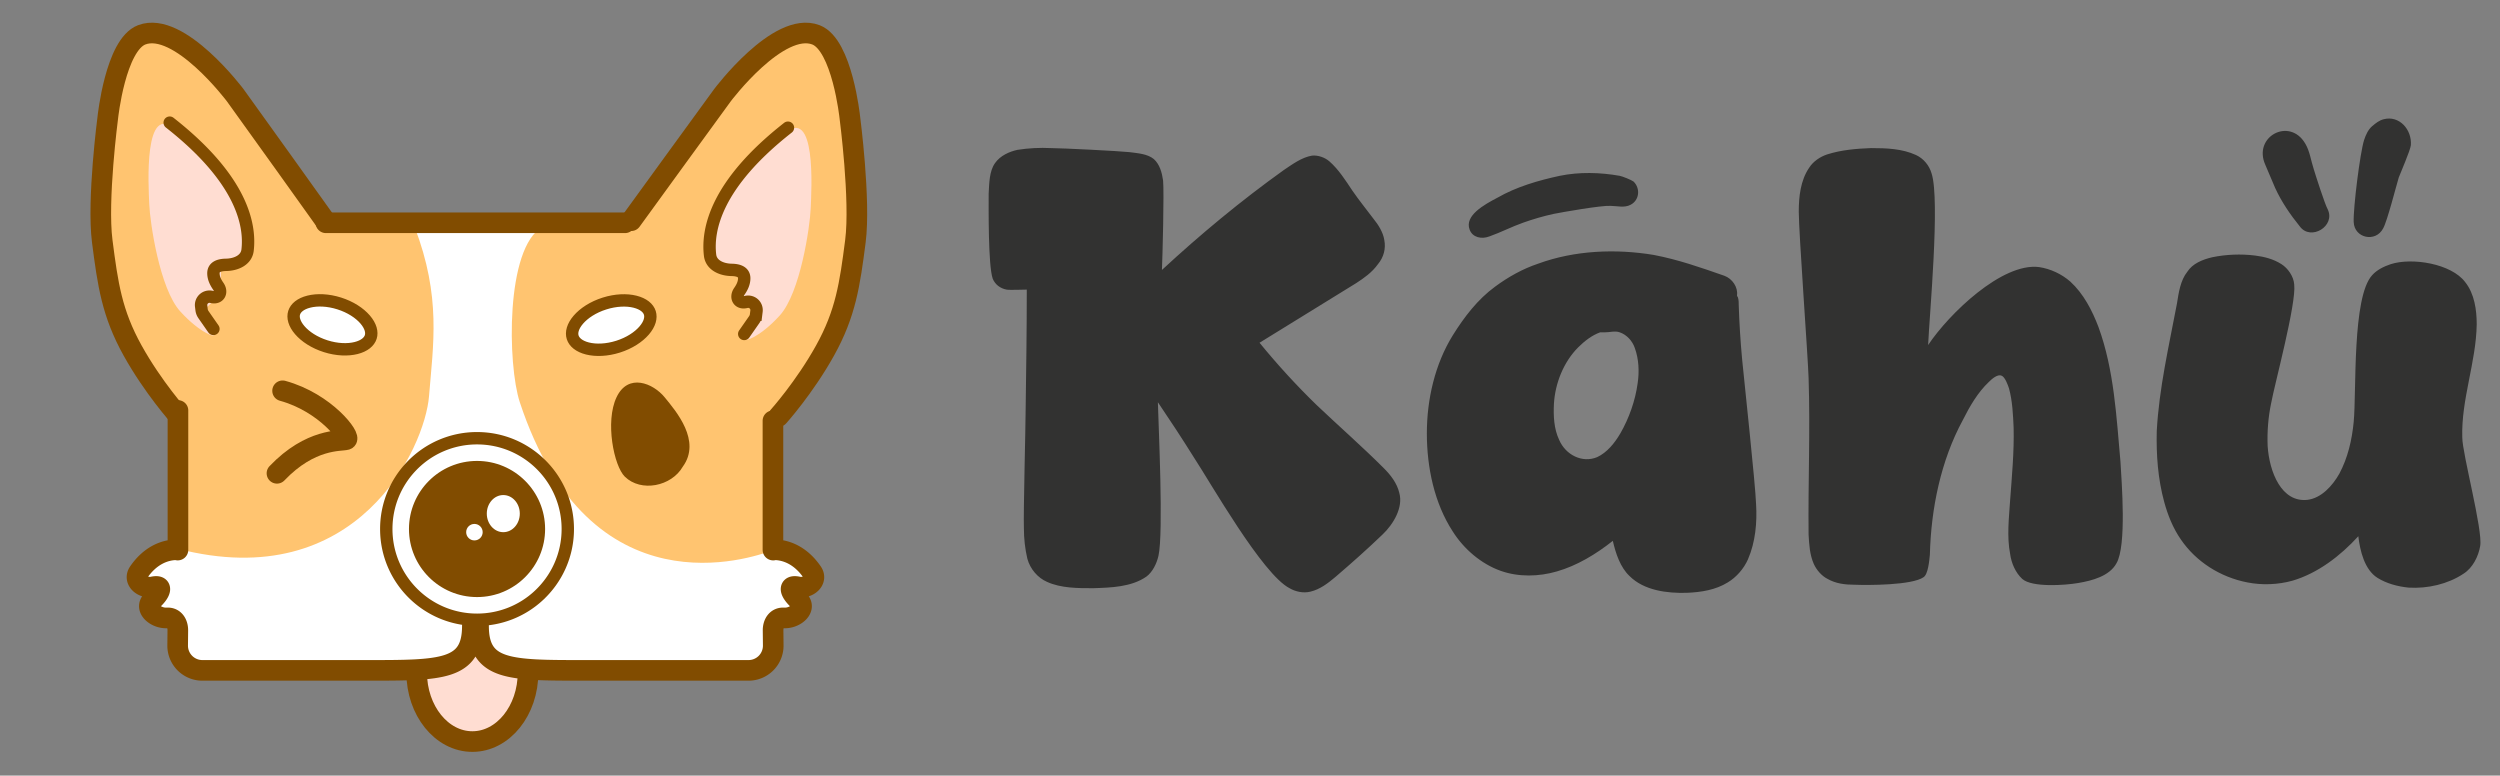
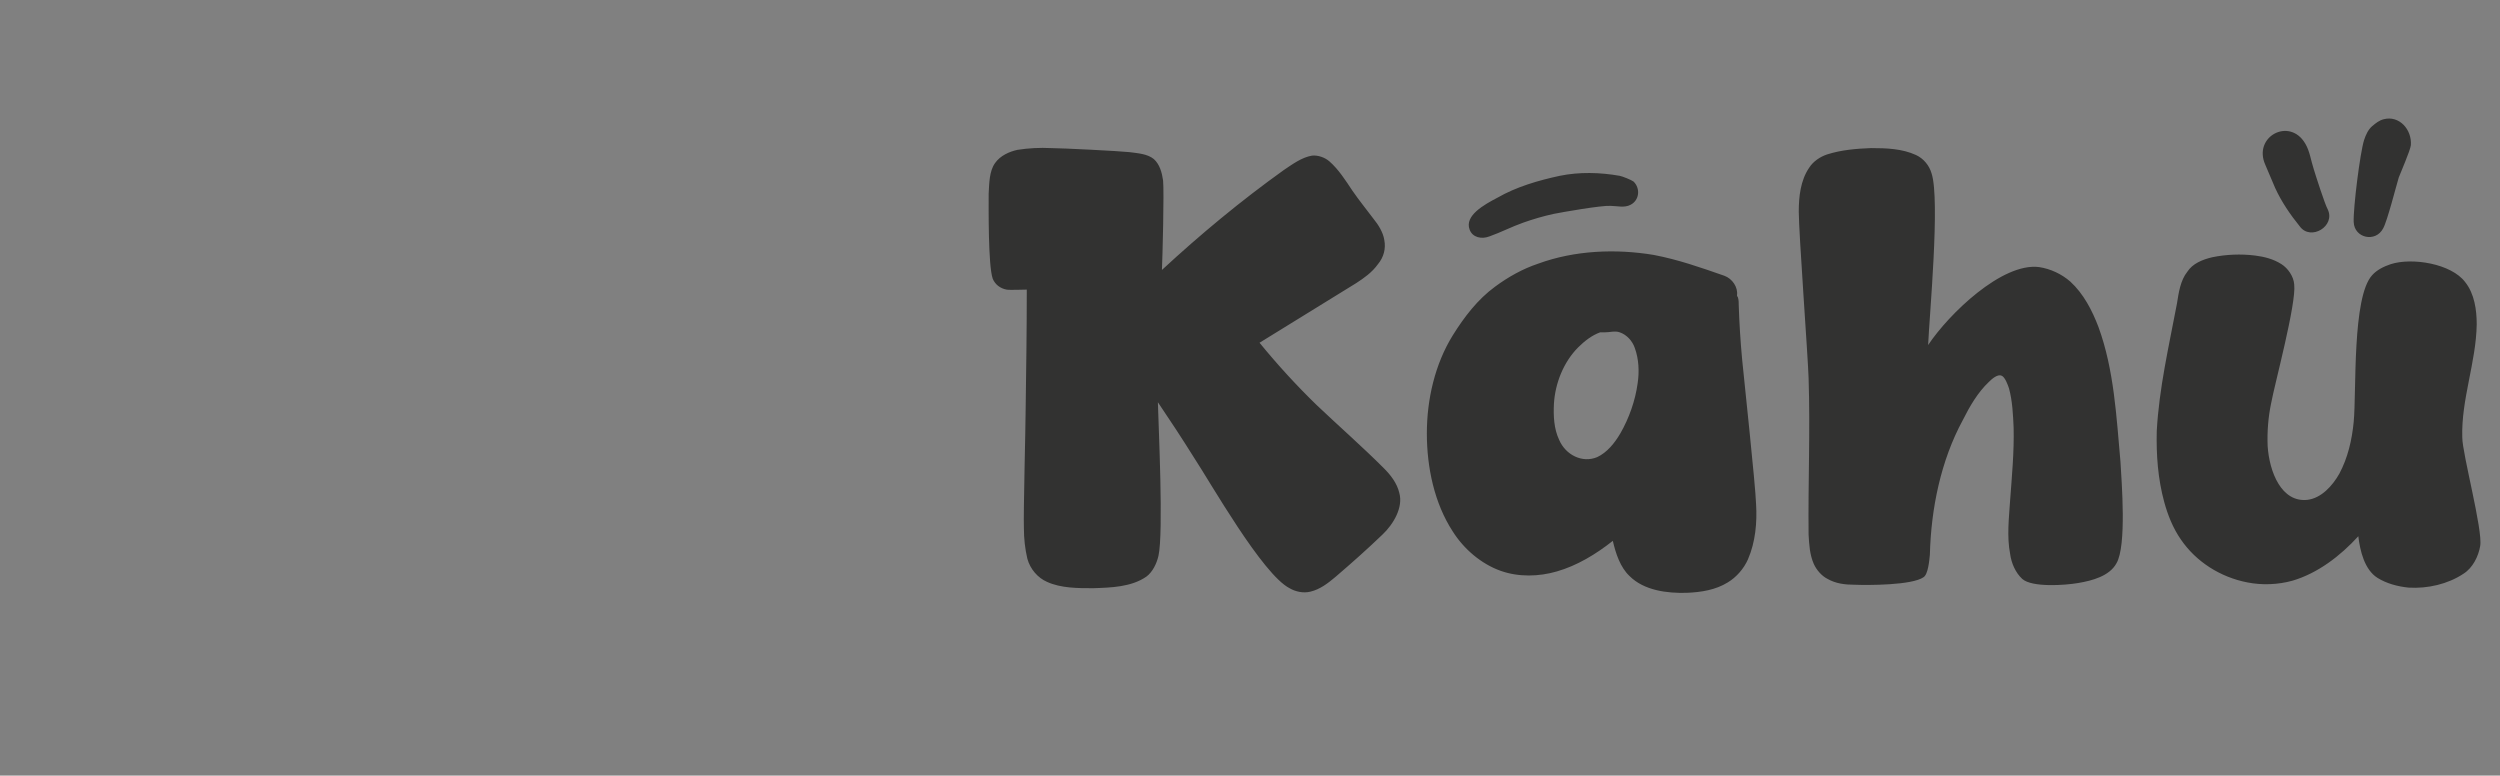
<svg xmlns="http://www.w3.org/2000/svg" width="606" height="188" fill="none">
  <rect width="100%" height="100%" fill="#808080" stroke="none" />
  <g clip-path="url(#a)">
-     <path fill="#FFC470" d="M28.5 77c4.68 13.633 13.093 17.147 15 30.5V132c-4 1.667-11.7 5.6-10.5 8 1.2 2.4 3.834 2.667 5 2.5l-1.5 5c1.333 1.333 4.3 3.9 5.5 3.5 1.2-.4 1.5 6.167 1.5 9.5L49 163h52.5l9-2.5 4-8 3.5 8 9.5 2.5H184l3-6.5V151l6-2-1.5-6.5 6-2.5c-3-1.5-4.5-5.5-10.5-8v-29.5l18.5-28 2.5-31C207.167 31.667 203.9 8 197.5 8c-8 0-12 0-44 44.5H78C66.834 35 42.5 1.6 34.5 8c-12.595 17.634-11.953 51.663-6 69Z" />
    <path fill="#fff" d="M104 96c1-12.5 3-24-3.5-41 0 0 40-5 31 0s-8.484 33.46-5.5 42.5c17 51.5 56.282 37.685 61 36 5.6-2 9.667 4.167 11 7.5h-6.5l2.5 7-6 2.5-3 12.5h-55.5l-12.5-4.5-1.5-8-1.5 6-9 6.5H46.5l-3.5-6.5v-6h-3l-4-2.5v-5.5l-2.5-4L43 133c43.653 11.336 60-24.5 61-37Z" />
    <path fill="#FFDDD2" d="M128 163.5c-9.635 22.662-15.966 21.102-28.5 0l15-6 13.5 6Z" />
    <path fill="#814C00" d="M151.46 115.544c-2.648-2.586-4.82-13.335-2.008-19.257 2.811-5.923 8.861-3.4 11.647 0 2.787 3.399 8.957 10.581 4.419 16.82-2.764 4.804-10.129 6.274-14.058 2.437Z" />
-     <path stroke="#814C00" stroke-linecap="round" stroke-width="5" d="M68.499 94.729c10.452 2.857 16.82 11.429 15.451 11.837-1.368.408-8.634-.408-16.816 8.163" />
    <path stroke="#814C00" stroke-width="3" d="M115.634 106.229c12.151 0 22 9.85 22 22 0 6.393-2.725 12.147-7.081 16.169a21.916 21.916 0 0 1-14.919 5.831c-12.15 0-22-9.85-22-22 0-5.826 2.262-11.12 5.96-15.057a21.934 21.934 0 0 1 16.04-6.943Z" />
    <circle cx="115.634" cy="128.229" r="16" fill="#814C00" stroke="#814C00" />
-     <ellipse cx="122" cy="124.5" fill="#fff" rx="4" ry="4.5" />
    <circle cx="115" cy="129" r="2" fill="#fff" />
    <path fill="#fff" stroke="#814C00" stroke-width="3" d="M82.23 73.556c2.737.868 4.928 2.32 6.278 3.888 1.368 1.59 1.726 3.093 1.362 4.24-.364 1.146-1.522 2.169-3.557 2.68-2.007.503-4.634.427-7.37-.44-2.737-.869-4.927-2.32-6.277-3.889-1.368-1.59-1.726-3.093-1.362-4.24.364-1.146 1.522-2.168 3.556-2.679 2.007-.504 4.634-.427 7.37.44Zm64.281.022c-2.755.873-4.961 2.335-6.321 3.915-1.378 1.601-1.739 3.117-1.372 4.275.367 1.158 1.537 2.19 3.585 2.704 2.022.507 4.668.43 7.423-.443 2.755-.874 4.961-2.336 6.321-3.916 1.378-1.6 1.739-3.117 1.372-4.276-.367-1.158-1.537-2.188-3.585-2.703-2.022-.507-4.668-.43-7.423.444Z" />
    <path stroke="#814C00" stroke-width="5" d="M128 163c0 9.253-6.045 16.755-13.5 16.755-7.456 0-13.5-7.502-13.5-16.755" />
    <path stroke="#814C00" stroke-linecap="round" stroke-width="5" d="M116 151.729c0 10.771 7.501 10.771 25.501 10.771h39.941a5.992 5.992 0 0 0 5.991-6.063l-.038-3.614c-.018-1.704.903-3.145 2.604-3.04v0c2.695.167 5.579-2.261 3.685-4.186-.1-.101-.202-.201-.304-.298-1.872-1.771-2.464-3.583.056-3.044v0c2.39.512 4.835-1.546 3.448-3.559-2.716-3.942-6.168-5.431-9.339-5.446a.062.062 0 0 0-.06.046v0c-.02.069-.123.055-.123-.018V102M114.5 54h37m-37 97.729c0 10.771-7.502 10.771-25.502 10.771H49.057a5.993 5.993 0 0 1-5.991-6.063l.038-3.614c.018-1.704-.903-3.145-2.604-3.04v0c-2.695.167-5.579-2.261-3.685-4.186.1-.101.202-.201.304-.298 1.872-1.771 2.464-3.583-.056-3.044v0c-2.39.512-4.835-1.546-3.448-3.559 2.716-3.942 6.168-5.431 9.34-5.446.027 0 .052.019.06.046v0c.02.069.122.055.122-.018V99.5M114.5 54H79" />
    <path stroke="#814C00" stroke-width="5" d="M43.425 100.954s-6.29-7-11.29-16c-5-9-6-16-7.35-26.465-1.285-9.96 1.35-30.035 1.35-30.035s1.846-17.58 8.222-20.013C43.442 4.973 57.028 23.1 57.028 23.1c2.107 2.852 22.107 30.852 22.107 30.852" />
    <path stroke="#814C00" stroke-linecap="round" stroke-width="5" d="M188.709 100.954s6.291-7 11.291-16 6-16 7.35-26.465c1.284-9.96-1.35-30.035-1.35-30.035s-1.847-17.58-8.223-20.013c-9.086-3.468-22.671 14.66-22.671 14.66C172.999 25.953 153 53.5 153 53.5" />
    <path fill="#FFDDD2" d="M172.02 62.466c-.5-19 8.5-21.5 18-30 7.905-7.072 6.686 13.5 6.5 18-.186 4.5-2.52 20.5-7.5 26s-9 6.534-8 5.534.1-3.034.5-3.034.834-2.333 1-3.5l-1.5-1.5c-1.166-.333-3.3-1.4-2.5-3 .8-1.6.667-4 .5-5-7-1-4.833-2-7-3.5Zm-111.343-1c.5-19-8.5-21.5-18-30-7.905-7.072-6.687 13.5-6.5 18 .186 4.5 2.52 20.5 7.5 26s9 6.534 8 5.534-.1-3.034-.5-3.034-.834-2.333-1-3.5l1.5-1.5c1.166-.333 3.3-1.4 2.5-3-.8-1.6-.667-4-.5-5 7-1 4.833-2 7-3.5Z" />
-     <path stroke="#814C00" stroke-linecap="round" stroke-width="3" d="M41.134 29.729c17.428 13.668 19.611 24.652 18.88 30.904-.283 2.427-2.778 3.522-5.222 3.563-1.71.028-3.059.526-3.059 2.033 0 1.13.501 2.188 1.175 3.149 1.056 1.504.157 3.05-1.623 2.593v0a2.04 2.04 0 0 0-2.53 2.228l.109.88c.053.427.209.834.455 1.187l2.414 3.463M191 30.953c-17.429 13.669-19.611 24.653-18.881 30.904.284 2.428 2.779 3.522 5.223 3.563 1.709.029 3.058.526 3.058 2.033 0 1.13-.5 2.188-1.174 3.15-1.056 1.504-.158 3.049 1.622 2.593v0a2.04 2.04 0 0 1 2.531 2.227l-.109.88a2.646 2.646 0 0 1-.455 1.188l-2.415 3.462" />
  </g>
  <path fill="#323231" d="M317.631 143.42c-1.68.42-3.64 0-5.04-.84-6.58-3.36-19.18-25.62-23.24-31.78-2.8-4.48-5.74-8.96-8.68-13.3.14 5.6 1.4 31.64.14 37.24-.42 1.82-1.4 3.92-2.94 5.04-3.64 2.52-8.54 2.66-12.88 2.8-3.78 0-7.84 0-11.2-1.54-2.24-.98-4.06-3.08-4.76-5.6-.56-2.38-.84-4.9-.84-7.42-.14-3.64.42-24.92.42-28.42.14-9.8.28-19.6.28-29.4-.7 0-4.2.14-4.9 0-1.54-.28-2.8-1.26-3.36-2.66-1.12-3.22-.98-17.22-.98-20.58.14-2.52.14-5.46 1.54-7.42 1.26-1.82 3.5-2.8 5.46-3.22 2.66-.42 5.46-.56 8.12-.42 2.52 0 16.52.7 19.04.98 2.1.28 4.34.42 5.88 1.68 1.4 1.26 1.96 3.22 2.24 5.18.28 2.8-.14 18.76-.28 21.7 9.38-8.68 19.18-16.8 29.54-24.22 2.1-1.4 4.34-3.08 6.86-3.5 1.4-.14 3.08.42 4.2 1.4 2.24 1.96 3.92 4.62 5.6 7.14 1.54 2.24 3.36 4.48 5.04 6.72 1.26 1.54 2.38 3.36 2.66 5.18.42 2.1-.14 4.2-1.54 5.88-1.4 1.96-3.36 3.36-5.32 4.62-2.94 1.82-20.44 12.6-23.38 14.42 4.34 5.32 8.96 10.36 13.86 15.12 5.46 5.18 11.06 10.08 16.24 15.26 1.68 1.68 3.22 3.64 3.78 6.02.98 3.5-1.4 7.56-4.06 10.08-3.64 3.5-7.42 6.86-11.34 10.22-1.82 1.54-3.78 3.08-6.16 3.64Zm43.358-86.1c-1.82.7-4.06.28-4.76-1.68-1.26-3.36 3.5-6.02 6.72-7.7 4.62-2.66 9.94-4.2 15.12-5.32 4.76-.98 9.8-.84 14.56 0 .7.14 2.8.98 3.36 1.4 1.68 1.68 1.4 4.48-.7 5.6-1.54.84-3.36.28-4.9.28-2.24-.14-11.76 1.54-13.86 1.96-2.52.56-4.9 1.26-7.28 2.1-2.8.98-5.46 2.38-8.26 3.36Zm47.88 86.38c-4.76.14-10.36-.56-13.86-4.06-2.24-2.1-3.36-5.46-4.06-8.54-4.06 3.22-8.68 6.02-13.58 7.42-4.34 1.26-9.24 1.4-13.58-.14-4.76-1.68-8.96-5.32-11.62-9.52-4.48-6.86-6.3-15.54-6.3-23.8 0-8.26 1.96-16.8 6.3-23.8 2.8-4.48 6.02-8.68 10.22-11.76 3.22-2.38 6.72-4.34 10.5-5.6 8.82-3.22 18.76-3.64 28-2.1 5.88 1.12 11.48 3.08 17.08 5.04 1.96.7 3.36 2.8 3.08 4.76 0 .28.28.42.28.7.14.56.14 1.12.14 1.68.14 4.34.42 8.82.84 13.3s3.22 30.24 3.36 34.86c.28 4.48-.14 9.24-1.96 13.44-.98 2.24-2.8 4.34-4.9 5.6-2.94 1.82-6.44 2.38-9.94 2.52Zm-30.94-37.1c1.54 3.64 5.6 5.74 9.24 4.2 2.38-1.12 4.2-3.36 5.6-5.74 2.1-3.64 3.64-7.98 4.2-12.18.42-2.8.28-5.88-.7-8.54-.56-1.68-1.96-3.22-3.64-3.78-1.12-.42-2.38 0-3.64 0h-1.12c-1.96.7-3.78 2.1-5.32 3.64-3.5 3.5-5.6 8.68-5.88 13.72-.14 2.94 0 6.02 1.26 8.68Zm125.853 34.72c-3.22.56-11.2 1.12-13.58-.98-1.68-1.54-2.66-3.92-2.94-6.02-.84-4.34-.28-8.82 0-13.16.42-5.74.98-11.62.84-17.5-.14-3.08-.28-6.44-1.12-9.52-.28-.84-.98-2.8-1.82-3.08-.98-.42-2.38.84-3.08 1.54-2.66 2.52-4.62 5.88-6.3 9.24-5.32 9.8-7.7 21.42-7.98 32.62-.14 1.4-.42 4.76-1.54 5.46-2.8 1.96-13.44 1.96-16.8 1.82-2.24 0-4.48-.28-6.44-1.4-1.4-.7-2.66-2.1-3.36-3.64-.98-2.24-1.12-4.62-1.26-7.14-.14-12.6.42-25.2 0-37.94-.14-4.9-2.38-35.28-2.38-40.32 0-3.64.42-7.56 2.52-10.64.98-1.54 2.66-2.66 4.34-3.22 3.5-1.12 7.14-1.4 10.64-1.54 3.78 0 7.56.14 10.92 1.68 1.82.84 3.22 2.52 3.78 4.48 2.1 6.44-.56 34.72-.84 41.58 5.04-7.56 17.92-20.02 26.88-18.9 2.8.42 5.46 1.68 7.56 3.5 3.22 2.94 5.32 7 6.86 11.06 3.78 10.36 4.34 21.7 5.32 32.62.28 4.9 1.54 20.44-.98 24.64-1.68 3.08-5.88 4.2-9.24 4.76Zm73.894-85.96c-1.82 3.5-7 2.38-7.14-1.54-.14-3.36 1.54-16.8 2.52-19.88.42-1.26.98-2.52 1.96-3.36.84-.7 1.68-1.4 2.8-1.68 3.78-.98 6.86 2.52 6.58 6.3-.14 1.26-2.52 6.72-2.94 7.84-.56 1.82-2.8 10.64-3.78 12.32Zm-13.44-4.62c1.96 4.06-4.06 7.7-6.72 4.2-2.38-2.94-4.48-6.02-6.02-9.38-.28-.7-2.1-4.9-2.38-5.6-3.08-6.86 5.88-11.62 9.66-5.18 1.12 1.82 1.4 4.2 2.1 6.3.42 1.4 2.66 8.4 3.36 9.66Zm32.9 88.34c-3.78 2.52-8.68 3.64-13.3 3.36-2.66-.28-5.32-.98-7.56-2.38-3.08-1.96-4.2-6.44-4.62-10.08-4.34 4.76-9.8 8.96-15.96 10.78-3.5.98-7.42 1.12-10.92.42-6.58-1.26-12.46-5.04-16.1-10.36-1.96-2.8-3.22-6.02-4.06-9.1-1.54-5.6-1.96-11.48-1.82-17.22.56-10.36 2.94-20.58 4.9-30.94.42-2.66.84-5.6 2.52-7.7 1.26-1.96 3.64-2.94 6.02-3.5 3.36-.7 7-.84 10.36-.42 2.24.28 4.48.84 6.44 2.1 1.54.98 2.94 2.94 3.08 4.9.56 4.62-4.76 24.22-5.6 28.84-.7 3.36-.98 6.86-.84 10.36.42 6.3 3.36 13.72 9.66 13.02 3.36-.42 6.02-3.36 7.7-6.3 2.1-3.92 3.08-8.26 3.5-12.6.7-7.28-.42-30.24 4.48-35.56 1.12-1.26 2.8-2.1 4.48-2.66 5.18-1.68 14.7-.14 18.06 4.34 2.24 2.8 2.8 6.72 2.8 10.22-.14 9.24-3.78 18.2-3.5 27.44 0 3.92 5.04 22.54 4.34 26.32-.42 2.52-1.82 5.32-4.06 6.72Z" />
  <defs>
    <clipPath id="a">
-       <path fill="#fff" d="M0 0h232v188H0z" />
-     </clipPath>
+       </clipPath>
  </defs>
</svg>